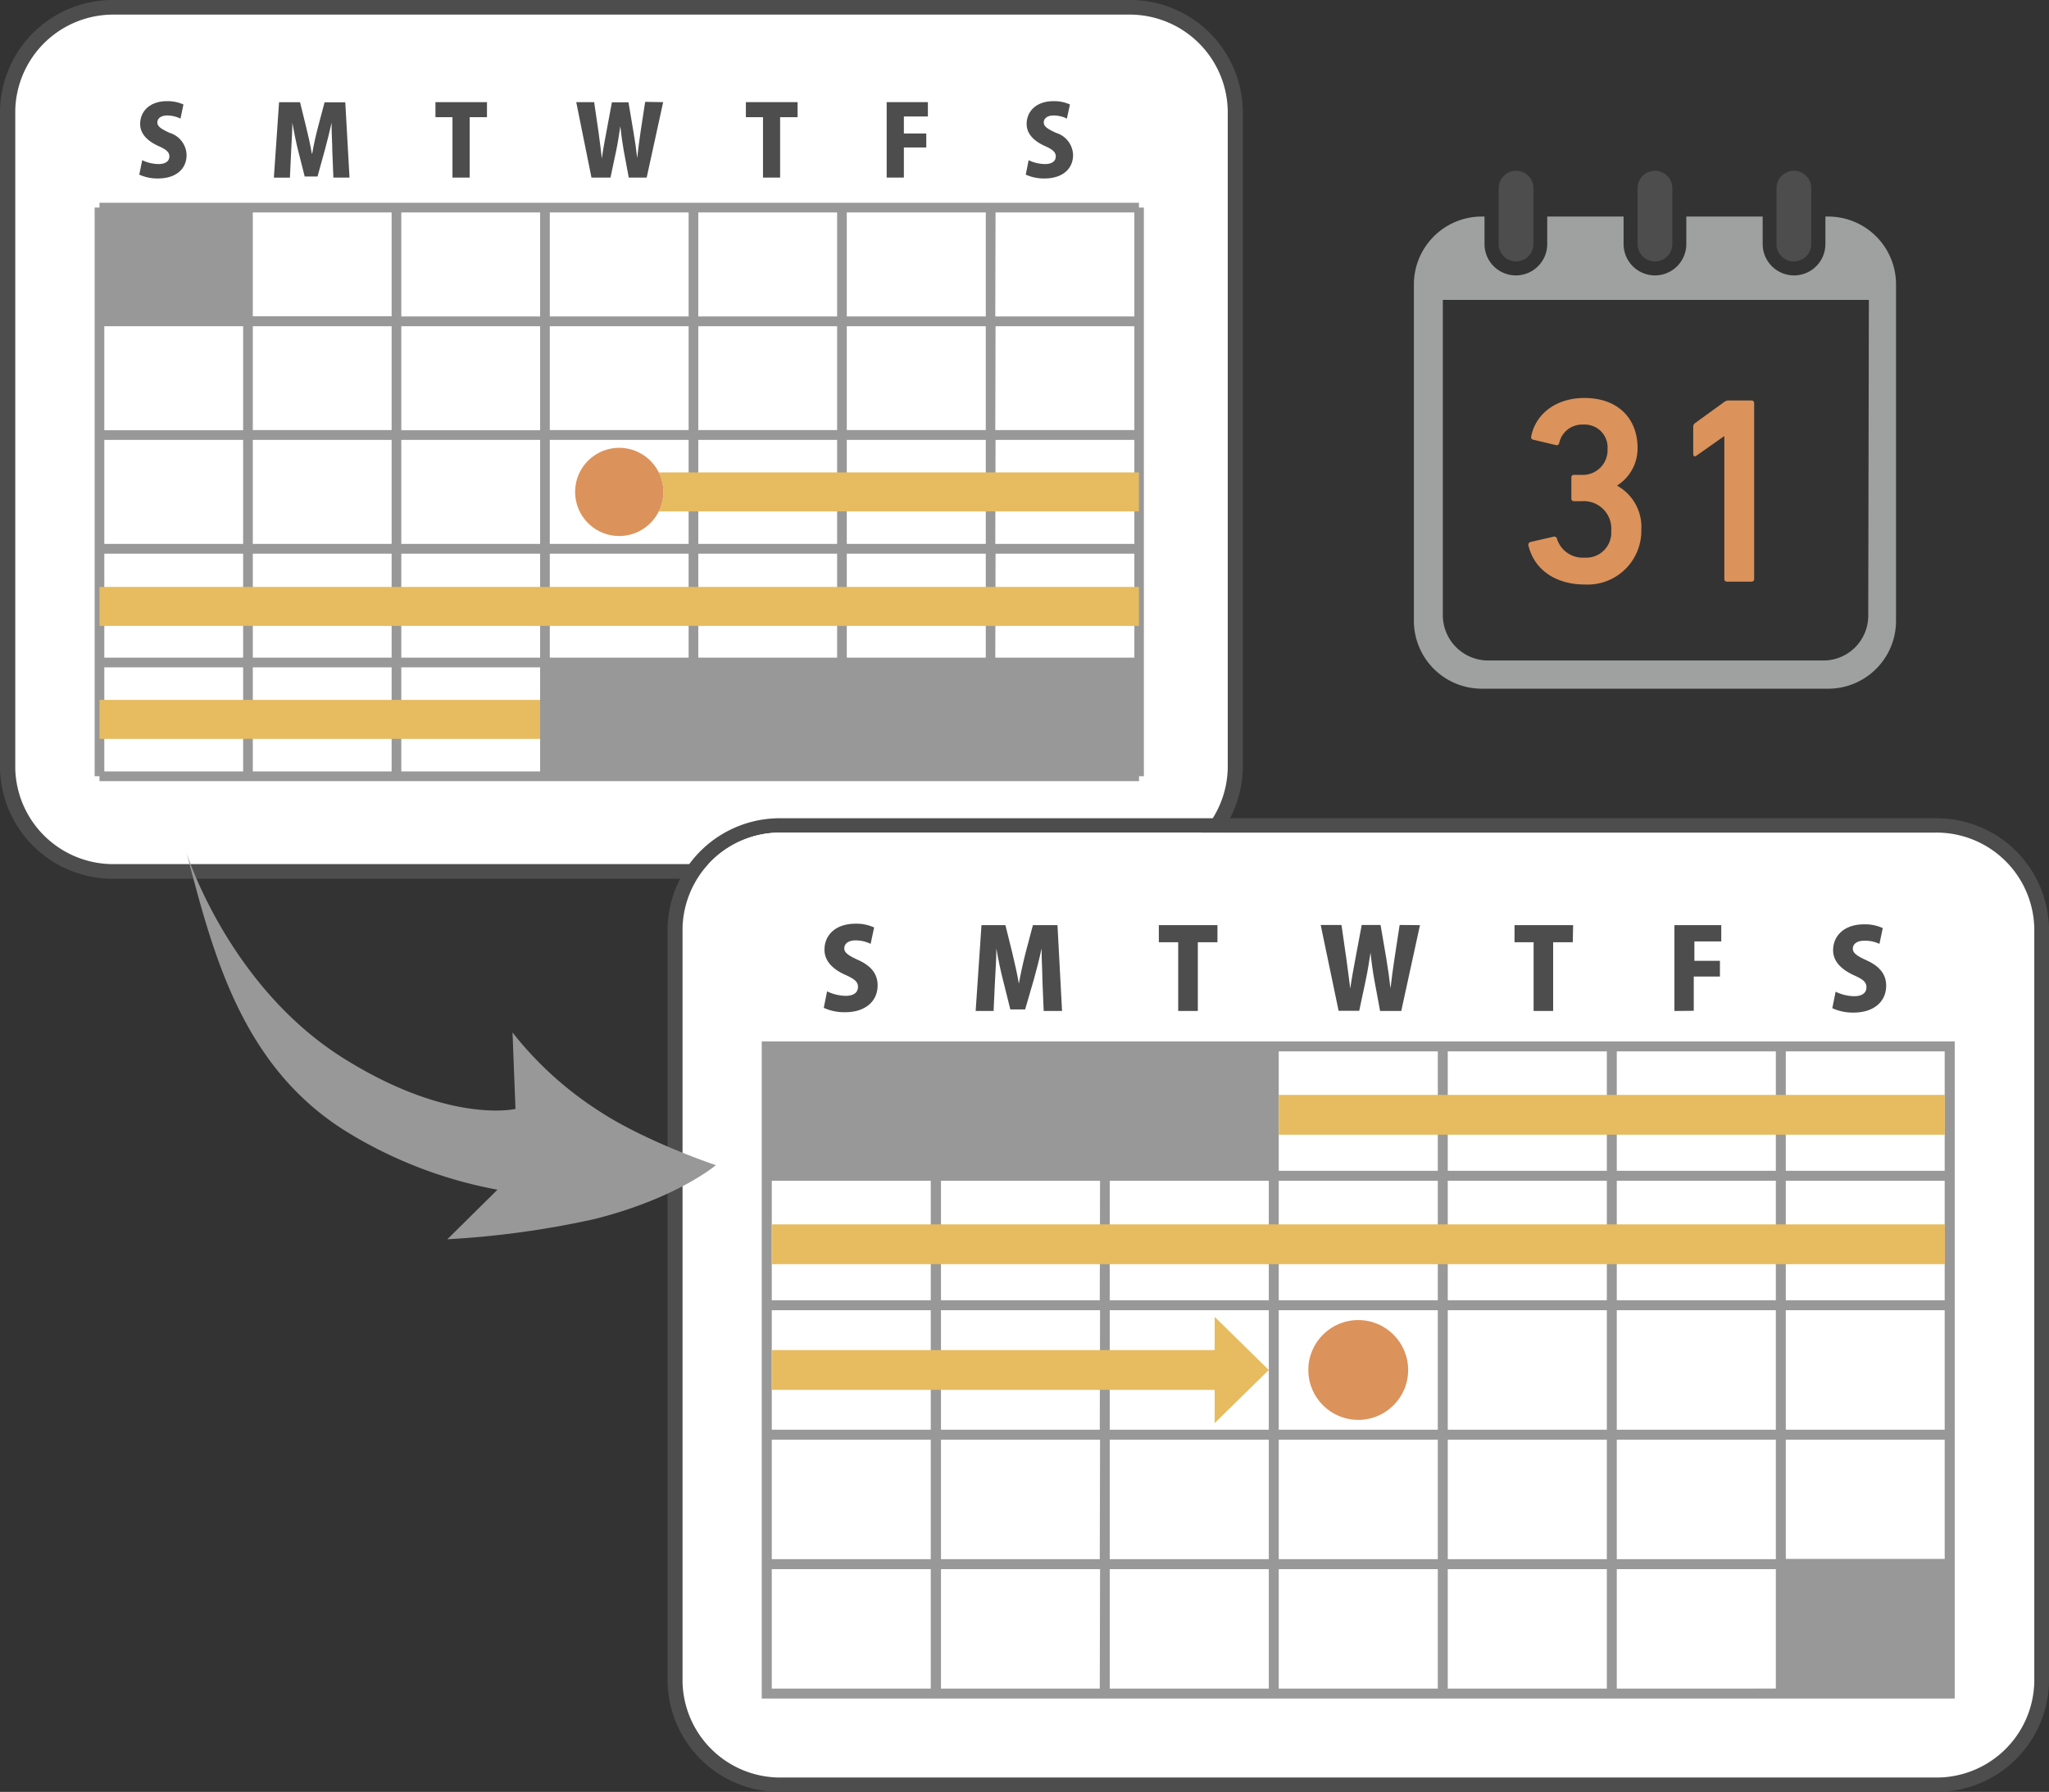
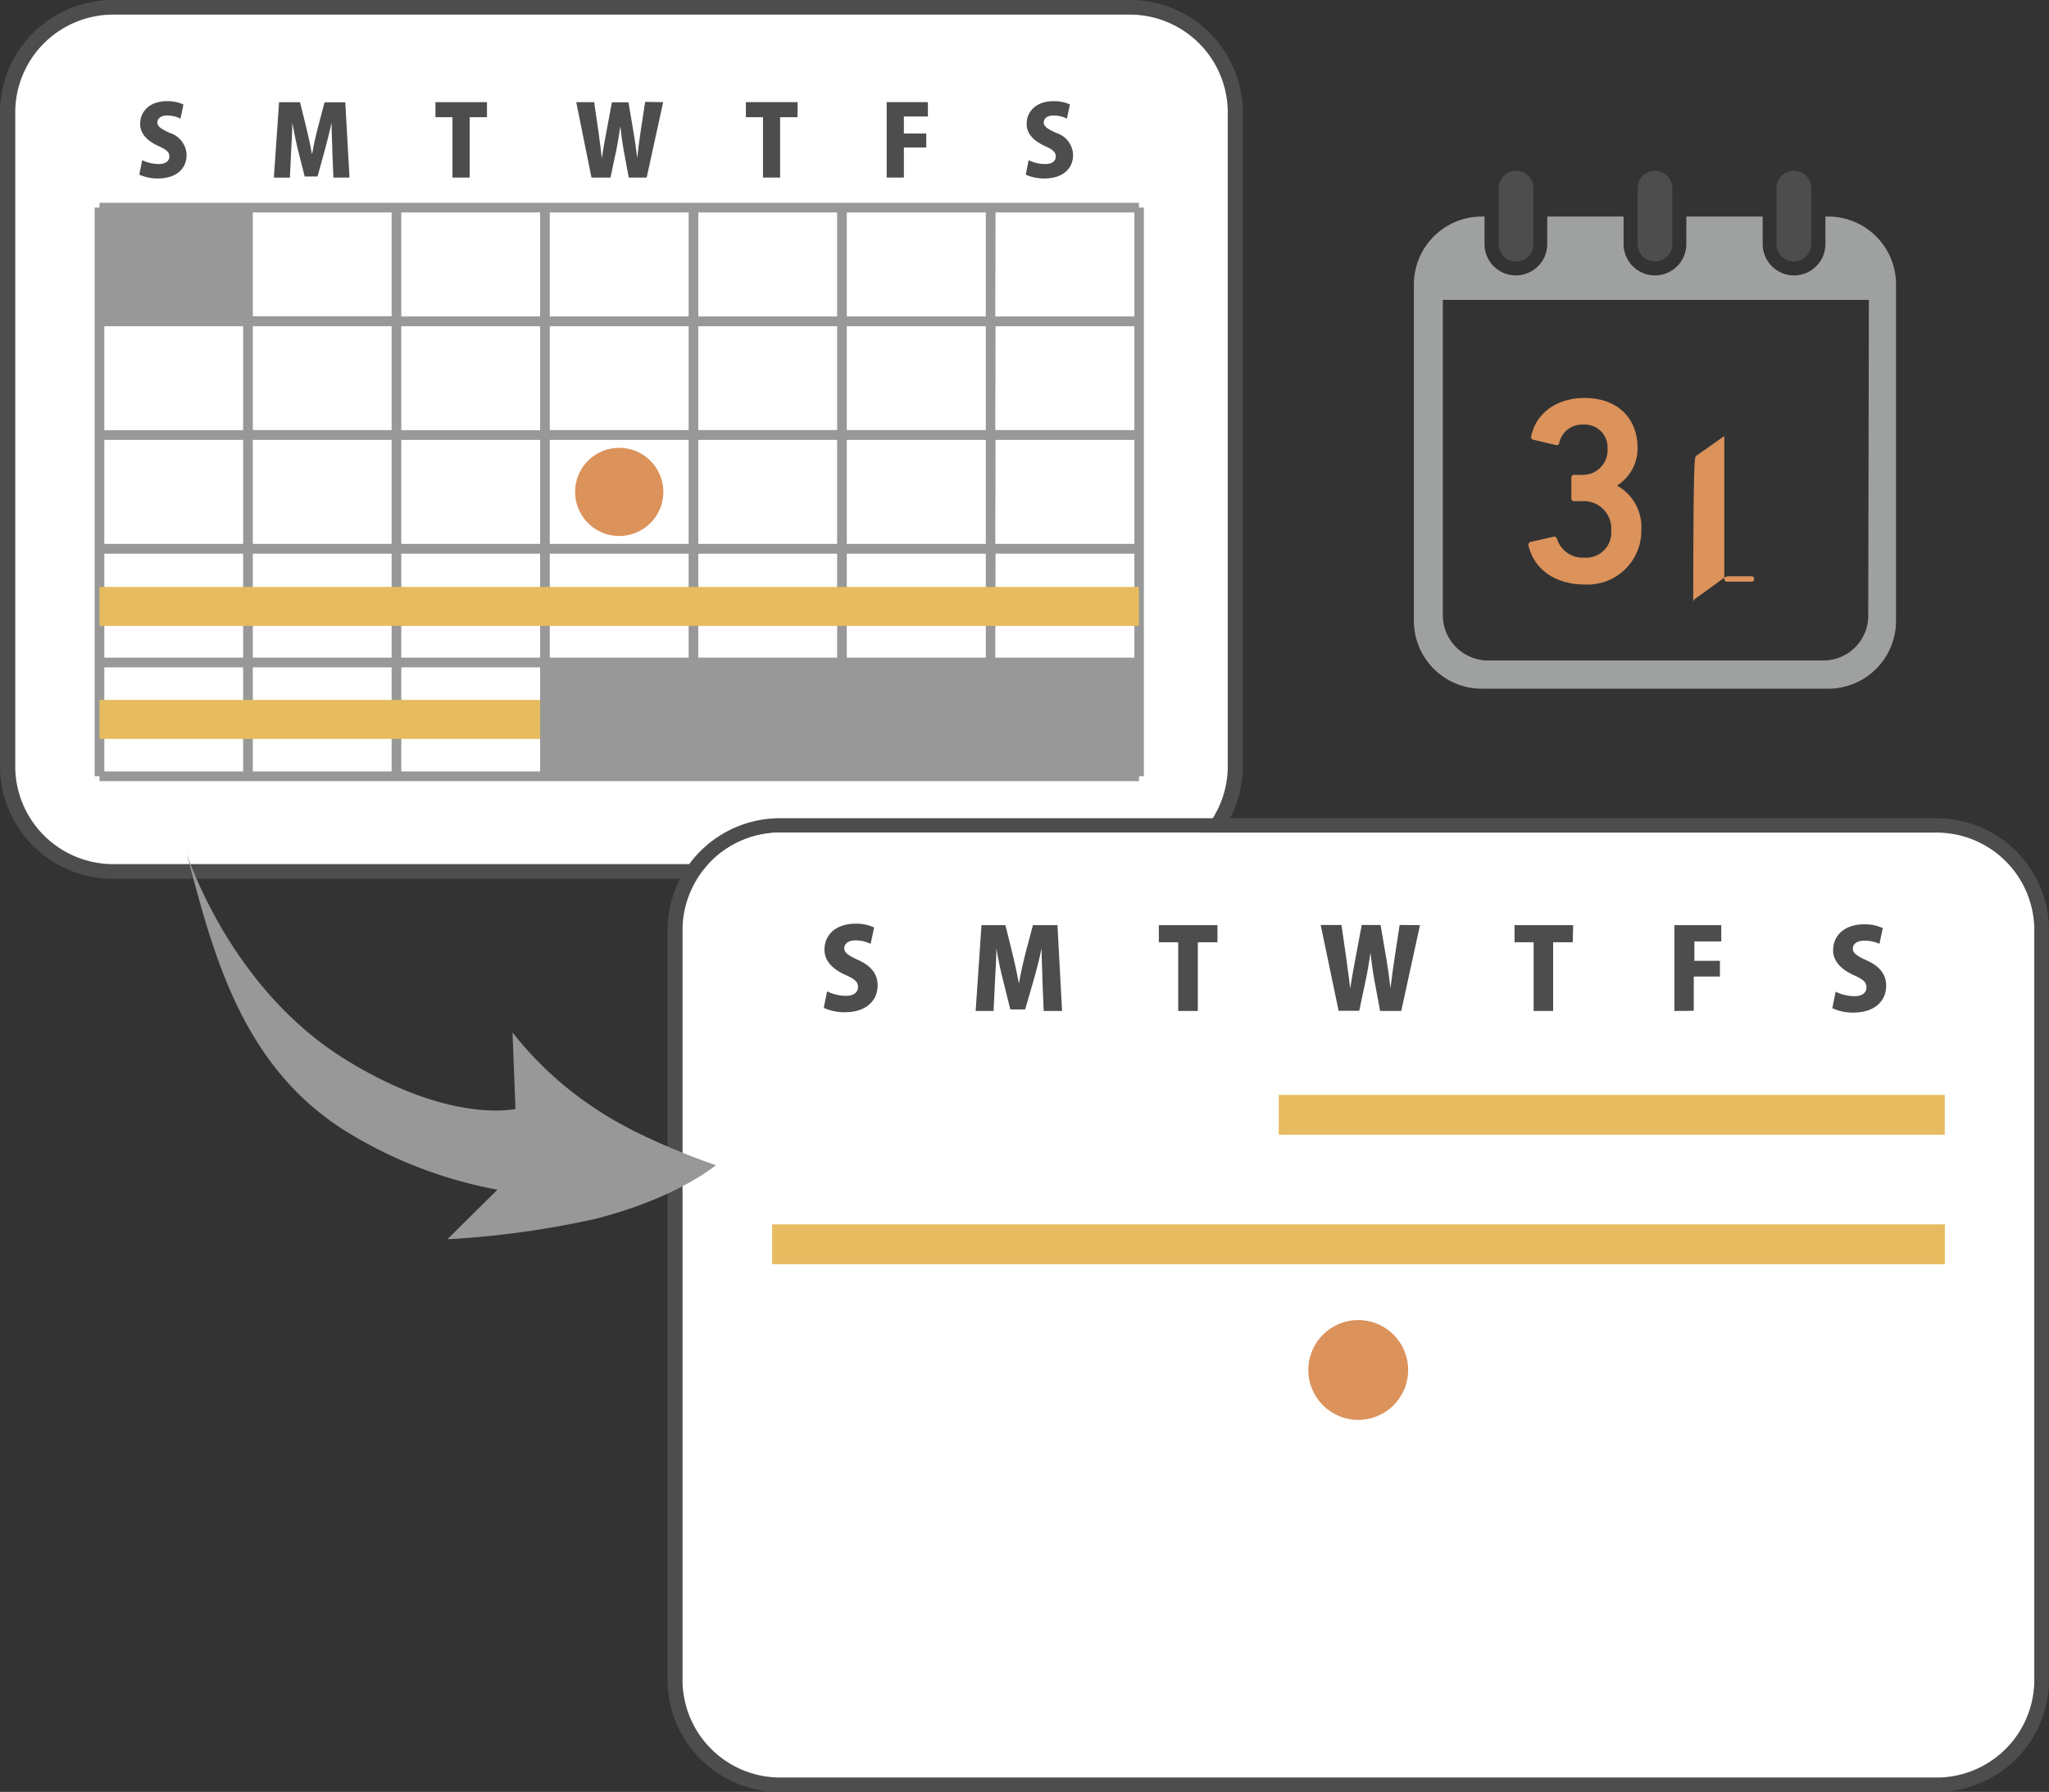
<svg xmlns="http://www.w3.org/2000/svg" viewBox="0 0 228.64 200">
  <rect x="0" y="0" width="228.64" height="200" fill="#333333" stroke="none" />
  <defs>
    <style>.cls-1{fill:#db925b;}.cls-2{fill:#4d4d4d;}.cls-3{fill:#9fa0a0;}.cls-4{fill:#fff;}.cls-5{fill:#989898;}.cls-6{fill:#e7bb5f;}.cls-7{isolation:isolate;}</style>
  </defs>
  <g id="レイヤー_2" data-name="レイヤー 2">
    <g id="月末入会でも大丈夫">
      <path class="cls-1" d="M176.83,65.24a6,6,0,0,0,6.32-6.11,5.26,5.26,0,0,0-2.67-4.9v-.06A4.89,4.89,0,0,0,182.73,50c0-3.26-2.16-5.58-5.93-5.58-3.27,0-5.49,1.88-5.94,4.31a.28.28,0,0,0,.24.35l2.52.6a.28.28,0,0,0,.36-.21,2.62,2.62,0,0,1,2.7-2.08,2.55,2.55,0,0,1,2.7,2.73A2.76,2.76,0,0,1,176.44,53h-.8a.28.28,0,0,0-.3.3v2.34a.28.28,0,0,0,.3.3h.86a3.07,3.07,0,0,1,3.29,3.3,2.8,2.8,0,0,1-3,3,3,3,0,0,1-3.06-2.13.3.3,0,0,0-.36-.21l-2.58.59a.33.33,0,0,0-.24.39C171.22,63.67,173.68,65.24,176.83,65.24Z" />
-       <path class="cls-1" d="M189.27,50.88l3.08-2.17h.06V64.62a.28.28,0,0,0,.3.3h2.73a.28.28,0,0,0,.3-.3V45a.28.28,0,0,0-.3-.3h-2.52a.78.78,0,0,0-.54.18l-3.23,2.34a.49.49,0,0,0-.21.42v3C188.94,50.93,189.09,51,189.27,50.88Z" />
+       <path class="cls-1" d="M189.27,50.88l3.08-2.17h.06V64.62a.28.28,0,0,0,.3.3h2.73a.28.28,0,0,0,.3-.3a.28.28,0,0,0-.3-.3h-2.52a.78.78,0,0,0-.54.18l-3.23,2.34a.49.49,0,0,0-.21.42v3C188.94,50.93,189.09,51,189.27,50.88Z" />
      <path class="cls-2" d="M169.17,29.18a1.94,1.94,0,0,0,1.94-1.94V21a1.94,1.94,0,0,0-3.88,0v6.2A1.94,1.94,0,0,0,169.17,29.18Z" />
      <path class="cls-2" d="M184.67,29.18a1.94,1.94,0,0,0,1.94-1.94V21a1.94,1.94,0,0,0-3.88,0v6.2A1.94,1.94,0,0,0,184.67,29.18Z" />
      <path class="cls-3" d="M204,24.17h-.31v3.07a3.49,3.49,0,0,1-7,0V24.17h-8.52v3.07a3.49,3.49,0,0,1-7,0V24.17h-8.52v3.07a3.49,3.49,0,0,1-7,0V24.17h-.3a7.58,7.58,0,0,0-7.58,7.58V69.3a7.58,7.58,0,0,0,7.58,7.57H204a7.57,7.57,0,0,0,7.57-7.57V31.75A7.57,7.57,0,0,0,204,24.17Zm4.47,44.55a5,5,0,0,1-5.05,5H166a5.06,5.06,0,0,1-5-5V33.47h47.54Z" />
      <path class="cls-2" d="M200.17,29.18a1.94,1.94,0,0,0,1.94-1.94V21a1.94,1.94,0,0,0-3.88,0v6.2A1.94,1.94,0,0,0,200.17,29.18Z" />
      <path class="cls-2" d="M125.87,0H12.81A12.59,12.59,0,0,0,0,12.32V85.76A12.58,12.58,0,0,0,12.81,98.08H125.87a12.58,12.58,0,0,0,12.81-12.32V12.32A12.58,12.58,0,0,0,125.87,0ZM137,85.76h0a10.94,10.94,0,0,1-11.11,10.69H12.81A10.94,10.94,0,0,1,1.7,85.76V12.32A10.94,10.94,0,0,1,12.81,1.63H125.87A10.94,10.94,0,0,1,137,12.32Z" />
      <path class="cls-4" d="M125.87,1.63H12.81A10.94,10.94,0,0,0,1.7,12.32V85.76A10.94,10.94,0,0,0,12.81,96.45H125.87A10.94,10.94,0,0,0,137,85.76h0V12.32A10.94,10.94,0,0,0,125.87,1.63Z" />
      <path class="cls-5" d="M127.09,23.17v-.54H11.1v.54h-.54V86.64h.54v.55h116v-.55h.54V23.17Zm-16,.54h15.49V35.32H111.06Zm0,12.7h15.49V48H111.06Zm0,12.69h15.49V60.71H111.06Zm0,12.7h15.49V73.4H111.06ZM94.49,23.71H110V35.32H94.49Zm0,12.7H110V48H94.49Zm0,12.69H110V60.71H94.49Zm0,12.7H110V73.4H94.49ZM77.92,23.71H93.41V35.32H77.92Zm0,12.7H93.41V48H77.92Zm0,12.69H93.41V60.71H77.92Zm0,12.7H93.41V73.4H77.92ZM61.35,23.71H76.84V35.32H61.35Zm0,12.7H76.84V48H61.35Zm0,12.69H76.84V60.71H61.35Zm0,12.7H76.84V73.4H61.35ZM27.13,86.1H11.64V74.49H27.13Zm0-12.7H11.64V61.8H27.13Zm0-12.69H11.64V49.1H27.13Zm0-12.69H11.64V36.41H27.13ZM43.7,86.1H28.21V74.49H43.7Zm0-12.7H28.21V61.8H43.7Zm0-12.69H28.21V49.1H43.7ZM43.7,48H28.21V36.41H43.7Zm0-12.7H28.21V23.71H43.7ZM60.27,86.1H44.78V74.49H60.27Zm0-12.7H44.78V61.8H60.27Zm0-12.69H44.78V49.1H60.27Zm0-12.69H44.78V36.41H60.27Zm0-12.7H44.78V23.71H60.27Z" />
      <rect class="cls-6" x="11.1" y="65.51" width="115.99" height="4.35" />
      <rect class="cls-6" x="11.1" y="78.12" width="49.17" height="4.35" />
-       <path class="cls-6" d="M127.09,52.73H73.51a4.89,4.89,0,0,1,0,4.35h53.58Z" />
      <path class="cls-1" d="M73.51,52.73a4.92,4.92,0,1,0,0,4.35,4.89,4.89,0,0,0,0-4.35Z" />
      <g class="cls-7">
        <g class="cls-7">
          <path class="cls-2" d="M20.14,13.24a3.33,3.33,0,0,0-1.48-.35c-.74,0-1.1.36-1.1.78s.35.69,1.37,1.16a2.65,2.65,0,0,1,1.89,2.47c0,1.54-1.16,2.62-3.2,2.62a4.87,4.87,0,0,1-2.08-.43l.33-1.61a4.29,4.29,0,0,0,1.83.43c.8,0,1.2-.35,1.2-.85s-.38-.79-1.26-1.18c-1.32-.61-2-1.44-2-2.44,0-1.43,1.09-2.55,3-2.55a4.38,4.38,0,0,1,1.83.37Z" />
          <path class="cls-2" d="M39,19.82H37.2l-.12-3c0-.89-.09-2-.08-3.12h0c-.22,1-.51,2.15-.74,3l-.83,3H34l-.76-3c-.2-.81-.44-2-.62-3h0c0,1-.09,2.23-.13,3.13l-.14,3H30.56l.58-8.42h2.34l.67,2.72c.24,1,.48,2,.64,3h.05c.17-1,.41-2.05.66-3l.72-2.71h2.31Z" />
          <path class="cls-2" d="M54.34,13.08H52.41v6.74H50.49V13.08h-1.9V11.4h5.75Z" />
        </g>
        <g class="cls-7">
          <path class="cls-2" d="M74,11.4l-1.84,8.42h-2l-.57-3.07c-.14-.79-.26-1.65-.37-2.66h0c-.15,1-.28,1.85-.45,2.67l-.65,3.06H66L64.3,11.4h2l.48,3.29c.14,1,.26,2,.38,3h0c.13-1,.32-2,.51-3l.61-3.27h1.85l.56,3.33c.17,1,.3,1.87.41,2.89h0c.11-1,.24-2,.39-3l.5-3.27Z" />
        </g>
        <g class="cls-7">
          <path class="cls-2" d="M89,13.08H87.05v6.74H85.14V13.08H83.23V11.4H89Z" />
        </g>
        <g class="cls-7">
          <path class="cls-2" d="M98.94,19.82V11.4h4.6V13h-2.68v1.9h2.5v1.56h-2.5v3.36Z" />
        </g>
        <g class="cls-7">
          <path class="cls-2" d="M119.05,13.24a3.3,3.3,0,0,0-1.48-.35c-.74,0-1.1.36-1.1.78s.35.69,1.37,1.16a2.66,2.66,0,0,1,1.9,2.47c0,1.54-1.17,2.62-3.2,2.62a4.83,4.83,0,0,1-2.08-.43l.32-1.61a4.33,4.33,0,0,0,1.83.43c.81,0,1.2-.35,1.2-.85s-.38-.79-1.25-1.18c-1.33-.61-2-1.44-2-2.44,0-1.43,1.09-2.55,3-2.55a4.3,4.3,0,0,1,1.83.37Z" />
        </g>
      </g>
      <path class="cls-2" d="M215.88,91.33H87.25a12.53,12.53,0,0,0-12.76,12.25v84.17A12.53,12.53,0,0,0,87.25,200H215.88a12.53,12.53,0,0,0,12.76-12.25V103.58A12.53,12.53,0,0,0,215.88,91.33ZM227,187.75a10.91,10.91,0,0,1-11.09,10.65H87.25a10.91,10.91,0,0,1-11.09-10.65V103.58A10.91,10.91,0,0,1,87.25,92.93H215.88A10.91,10.91,0,0,1,227,103.58Z" />
      <path class="cls-4" d="M215.88,92.93H87.25a10.91,10.91,0,0,0-11.09,10.65v84.17A10.91,10.91,0,0,0,87.25,198.4H215.88A10.91,10.91,0,0,0,227,187.75V103.58A10.91,10.91,0,0,0,215.88,92.93Z" />
-       <path class="cls-5" d="M217.57,116.24H85v73.34H218.12V116.24ZM103.86,188.47H86.12V175.14h17.74Zm0-14.44H86.12V160.69h17.74Zm0-14.45H86.12V146.24h17.74Zm0-14.45H86.12V131.79h17.74Zm18.86,43.34H105V175.14h17.75Zm0-14.44H105V160.69h17.75Zm0-14.45H105V146.24h17.75Zm0-14.45H105V131.79h17.75Zm18.86,43.34H123.83V175.14h17.75Zm0-14.44H123.83V160.69h17.75Zm0-14.45H123.83V146.24h17.75Zm0-14.45H123.83V131.79h17.75Zm18.86,43.34H142.69V175.14h17.75Zm0-14.44H142.69V160.69h17.75Zm0-14.45H142.69V146.24h17.75Zm0-14.45H142.69V131.79h17.75Zm0-14.45H142.69V117.35h17.75Zm18.86,57.79H161.55V175.14H179.3Zm0-14.44H161.55V160.69H179.3Zm0-14.45H161.55V146.24H179.3Zm0-14.45H161.55V131.79H179.3Zm0-14.45H161.55V117.35H179.3Zm18.86,57.79H180.41V175.14h17.75Zm0-14.44H180.41V160.69h17.75Zm0-14.45H180.41V146.24h17.75Zm0-14.45H180.41V131.79h17.75Zm0-14.45H180.41V117.35h17.75Zm1.11-13.33H217v13.33H199.27Zm0,14.44H217v13.34H199.27Zm0,14.45H217v13.34H199.27Zm0,14.45H217V174H199.27Z" />
      <circle class="cls-1" cx="151.56" cy="152.91" r="5.57" />
      <rect class="cls-6" x="142.69" y="122.21" width="74.32" height="4.44" />
      <rect class="cls-6" x="86.16" y="136.66" width="130.86" height="4.44" />
-       <polygon class="cls-6" points="141.58 152.91 135.54 146.98 135.54 150.69 86.16 150.69 86.16 155.13 135.54 155.13 135.54 158.84 141.58 152.91" />
      <g class="cls-7">
        <g class="cls-7">
          <path class="cls-2" d="M97.15,105.35a3.79,3.79,0,0,0-1.68-.39c-.85,0-1.26.41-1.26.88s.4.79,1.57,1.32c1.52.69,2.15,1.63,2.15,2.82,0,1.74-1.32,3-3.64,3a5.53,5.53,0,0,1-2.37-.49l.37-1.84a4.94,4.94,0,0,0,2.08.5c.92,0,1.37-.4,1.37-1s-.44-.9-1.43-1.35C92.8,108.12,92,107.18,92,106c0-1.63,1.24-2.9,3.46-2.9a4.71,4.71,0,0,1,2.08.42Z" />
          <path class="cls-2" d="M118.51,112.84h-2.05l-.14-3.42c0-1-.1-2.29-.09-3.56h0c-.25,1.15-.58,2.46-.84,3.37l-1,3.44h-1.65l-.85-3.41c-.24-.92-.51-2.22-.71-3.4h0c0,1.19-.1,2.54-.15,3.57l-.16,3.41h-2l.65-9.58h2.67l.77,3.1c.27,1.14.54,2.3.73,3.43h0c.2-1.1.47-2.33.75-3.44l.82-3.09H118Z" />
          <path class="cls-2" d="M135.85,105.17h-2.19v7.67h-2.19v-7.67h-2.16v-1.91h6.54Z" />
        </g>
        <g class="cls-7">
          <path class="cls-2" d="M158.45,103.26l-2.09,9.58H154l-.65-3.5c-.16-.89-.3-1.87-.42-3h0c-.18,1.14-.33,2.11-.52,3l-.74,3.48h-2.3l-2-9.58h2.32l.54,3.74c.16,1.12.3,2.31.44,3.36h0c.15-1.1.37-2.22.58-3.38l.7-3.72h2.1l.65,3.79c.18,1.11.33,2.13.46,3.29h0c.13-1.16.28-2.23.45-3.36l.57-3.72Z" />
        </g>
        <g class="cls-7">
          <path class="cls-2" d="M175.5,105.17h-2.19v7.67h-2.18v-7.67H169v-1.91h6.54Z" />
        </g>
        <g class="cls-7">
          <path class="cls-2" d="M186.84,112.84v-9.58h5.23v1.82h-3v2.16h2.85V109H189v3.82Z" />
        </g>
        <g class="cls-7">
          <path class="cls-2" d="M209.72,105.35A3.72,3.72,0,0,0,208,105c-.84,0-1.25.41-1.25.88s.39.79,1.56,1.32c1.52.69,2.16,1.63,2.16,2.82,0,1.74-1.33,3-3.65,3a5.48,5.48,0,0,1-2.36-.49l.37-1.84a4.9,4.9,0,0,0,2.08.5c.92,0,1.36-.4,1.36-1s-.43-.9-1.42-1.35c-1.51-.69-2.3-1.63-2.3-2.77,0-1.63,1.24-2.9,3.46-2.9a4.67,4.67,0,0,1,2.08.42Z" />
        </g>
      </g>
      <path class="cls-5" d="M20.82,95.21s4.66,14.86,17.53,22.92c11.82,7.4,19.17,5.64,19.17,5.64l-.33-8.53a39.09,39.09,0,0,0,9.6,8.73c5.21,3.45,13.09,6.08,13.09,6.08s-4.31,3.68-13.48,6a100.85,100.85,0,0,1-16.48,2.27l5.59-5.53a49.13,49.13,0,0,1-16.58-6.32C26.89,119.17,23.74,106.23,20.82,95.21Z" />
    </g>
  </g>
</svg>